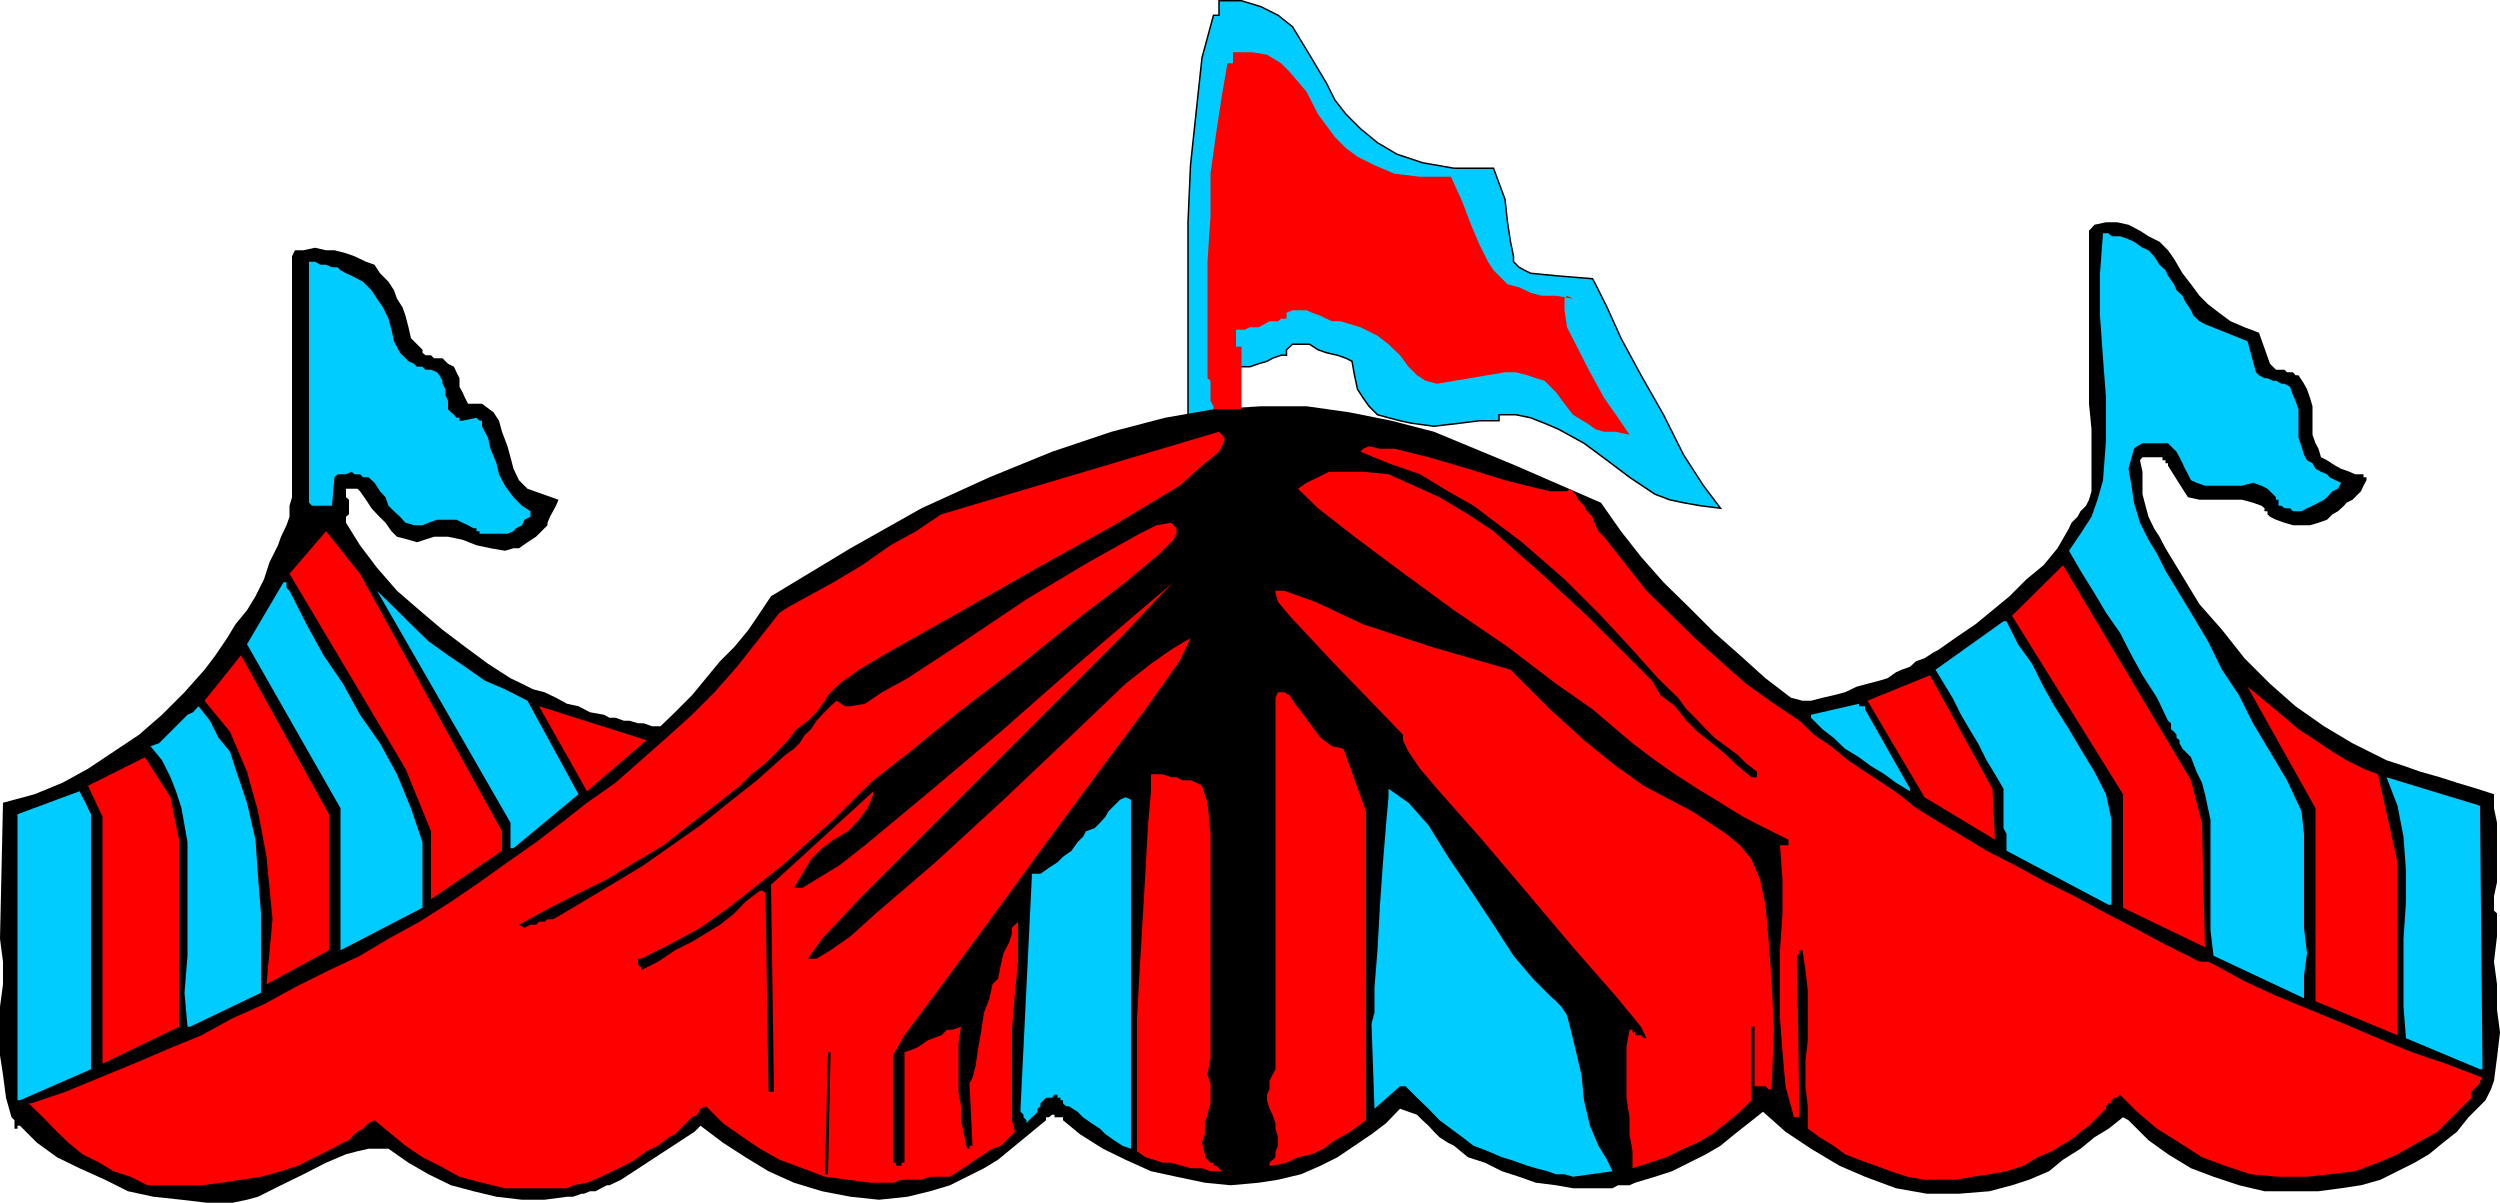
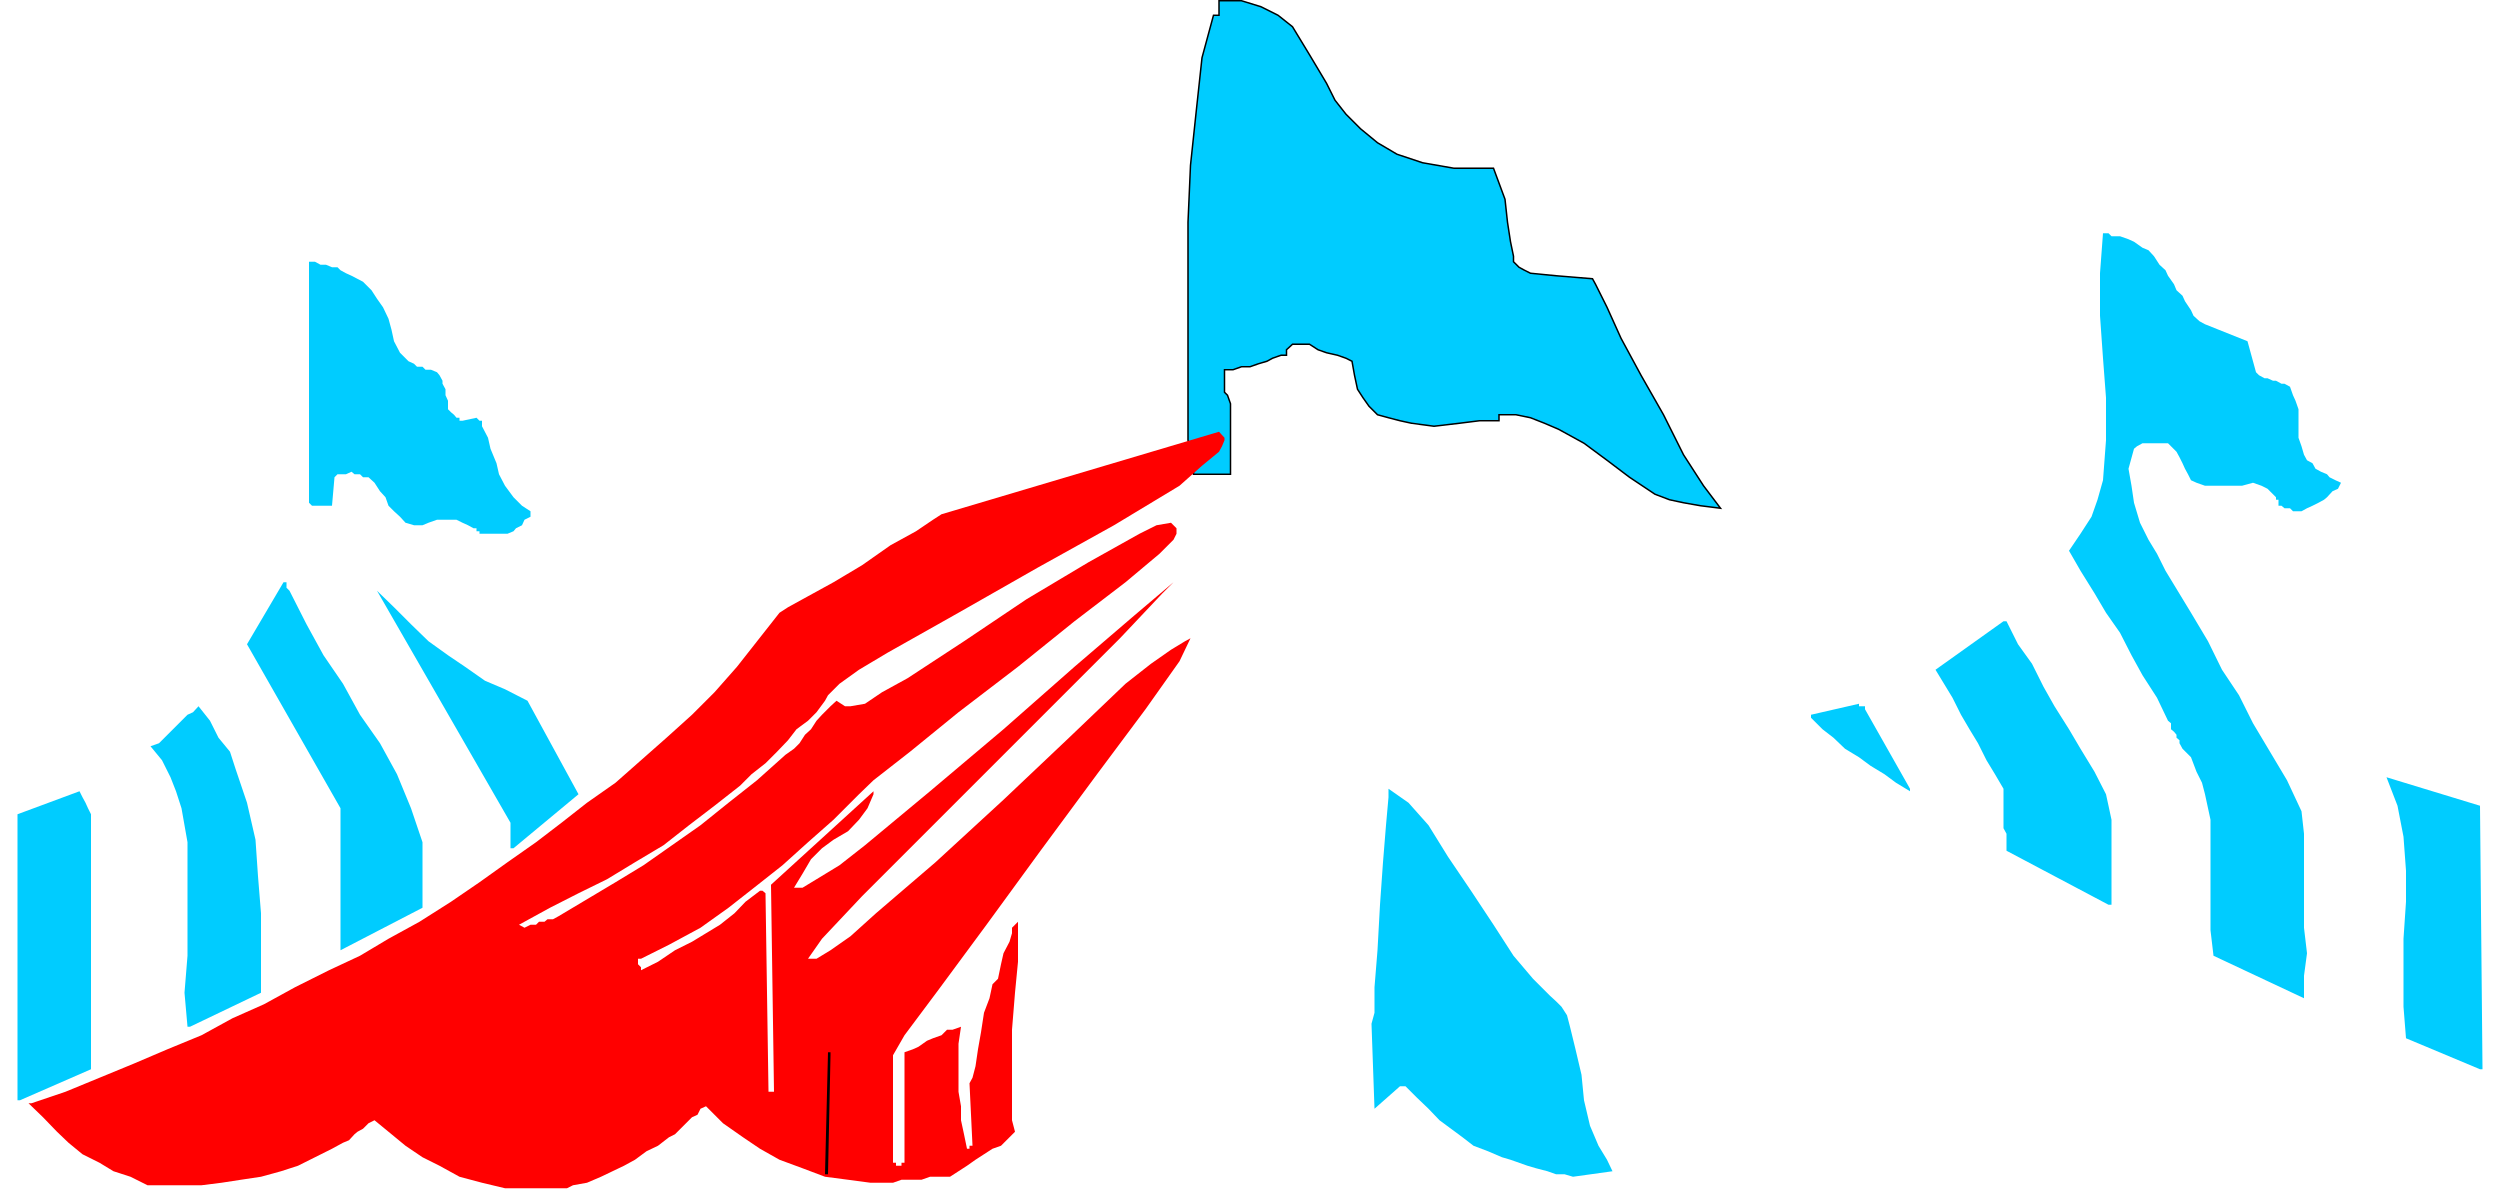
<svg xmlns="http://www.w3.org/2000/svg" height="230.928" viewBox="0 0 360 173.196" width="480">
  <path style="fill:#0cf" d="M288.71 396.465v-30.168l.36-8.208.864-8.136.792-7.344 1.656-6.12h.792V334.4h3.24l2.808.864 2.448 1.224 2.088 1.656 2.448 4.032 2.448 4.104 1.224 2.448 1.584 2.016 2.088 2.088 2.448 2.016 2.808 1.656 3.672 1.224 4.536.792h5.688l1.656 4.464.36 3.312.432 2.808.432 2.088v.792l.792.792.792.432.864.432 3.672.36 5.256.432.432.792 1.656 3.312 2.016 4.464 2.88 5.328 3.24 5.688 2.88 5.76 2.88 4.464 2.448 3.24-2.88-.36-2.448-.432-2.016-.432-2.088-.792-3.672-2.448-3.24-2.448-3.312-2.448-3.672-2.016-2.016-.864-2.016-.792-2.088-.432h-2.448v.864h-2.808l-2.88.36-3.672.432-3.24-.432-1.656-.36-1.656-.432-1.584-.432-1.224-1.224-.864-1.224-.792-1.224-.432-2.016-.36-2.016-.864-.432-1.224-.432-1.584-.36-1.224-.432-1.224-.792h-2.448l-.864.792v.792h-.792l-1.224.432-.792.432-1.224.36-1.224.432h-1.224l-1.224.432h-1.224v3.24l.432.432.432 1.224v10.153h-5.328v-.36l-.432-.864v-2.448l-.36-1.224v-1.584z" transform="translate(-117.638 -334.293)" />
  <path style="fill:none;stroke:#000;stroke-width:.216;stroke-miterlimit:10.433" d="M288.71 396.465v-30.168l.36-8.208.864-8.136.792-7.344 1.656-6.12h.792V334.4h3.24l2.808.864 2.448 1.224 2.088 1.656 2.448 4.032 2.448 4.104 1.224 2.448 1.584 2.016 2.088 2.088 2.448 2.016 2.808 1.656 3.672 1.224 4.536.792h5.688l1.656 4.464.36 3.312.432 2.808.432 2.088v.792l.792.792.792.432.864.432 3.672.36 5.256.432.432.792 1.656 3.312 2.016 4.464 2.88 5.328 3.24 5.688 2.88 5.76 2.88 4.464 2.448 3.24-2.88-.36-2.448-.432-2.016-.432-2.088-.792-3.672-2.448-3.24-2.448-3.312-2.448-3.672-2.016-2.016-.864-2.016-.792-2.088-.432h-2.448v.864h-2.808l-2.88.36-3.672.432-3.24-.432-1.656-.36-1.656-.432-1.584-.432-1.224-1.224-.864-1.224-.792-1.224-.432-2.016-.36-2.016-.864-.432-1.224-.432-1.584-.36-1.224-.432-1.224-.792h-2.448l-.864.792v.792h-.792l-1.224.432-.792.432-1.224.36-1.224.432h-1.224l-1.224.432h-1.224v3.24l.432.432.432 1.224v10.153h-5.328v-.36l-.432-.864v-2.448l-.36-1.224v-1.584.36" transform="translate(-117.638 -334.293)" />
-   <path style="fill:#000" d="M147.446 507.489h3.672l2.088-.432 1.584-.432 3.312-1.656 3.24-1.584 3.24-1.656 2.88-1.224 1.656-.432 1.584-.36h2.88l2.88 2.016 2.88 1.656 3.24 1.584 3.24.864 3.312.792 3.672.432h3.24l3.24-.432h.864l1.224-.432h.36l.864-.36h.792l.792-.432.864-.432h.36l1.656-.792 10.584-6.912.864-.864 3.24 2.448 3.24 2.088 3.312 2.016 3.672 1.656 4.032 1.224 4.104.792 4.104.432 4.104-.432 3.24-.792 2.88-.864 2.448-1.224 2.448-1.224 2.016-1.224 2.448-2.016 2.016-1.656 2.448-2.016v-.432h.432l.432-.36h.36v.36h1.224v.432l2.448 2.016 3.312 2.088 3.24 1.584 3.672 1.656 3.672.792 4.104.864 3.672.36 4.032-.36 2.808-.432 3.312-.792 2.808-1.224 2.448-1.224 2.448-1.656 2.448-1.656 2.088-1.584 2.016-2.088 1.224.432 1.224.432.792.792.864.792.792.864.792.792 1.224.792.864.432 2.016 1.656 2.448.792 2.448 1.224 2.448.792 2.448.864 2.88.36 2.448.432h5.688l.792-.432h1.656l.792-.36 2.88-.864 2.448-.792 2.448-1.224 2.448-1.224 2.088-1.224 2.016-1.656 2.016-1.584 2.088-1.656 3.24 2.88 3.672 2.448 4.104 2.448 3.672 1.584 4.464 1.656 4.464.792h4.536l4.464-.36 3.24-.864 2.448-.792 2.88-1.224 2.016-1.656 2.52-1.584 2.016-1.656 2.016-1.224 2.088-1.656.792.432.432.432.36.36.432.432.432.432.36.36.432.432.432.432 2.808 2.016 3.312 2.016 3.24 1.224 3.672 1.224 3.672.864h7.776l3.24-.432 2.88-.432 2.808-.792 2.448-1.224 2.448-1.224 2.088-1.224 2.016-1.656 2.016-1.584 1.656-2.088 1.224-1.224 1.224-1.224.792-1.584.432-1.224.432-3.312.432-3.672-.432-3.24v-3.672l-.432-3.24.432-3.672V465.8l-.432-.36v-2.088l.432-2.016v-8.568l-.432-2.088v-2.016l-2.448-.792-2.88-.864-2.448-.792-2.808-.792-2.448-.864-2.448-.792-2.448-1.224-2.448-1.224-4.104-2.448-4.104-2.88-3.672-3.24-3.672-3.672-3.24-4.104-3.24-3.672-2.448-4.032-2.448-4.032-.864-1.656-.792-1.224-.792-1.656-.432-1.584-.432-1.656v-3.24l-.36-1.656.36-.432h2.88v.432h.432V401h.36v.36l2.088 3.312.792 1.224 1.656.36h6.12l1.584.432 1.224.432.432.36v.432h.432v.432l.36.36.864.432 1.224.432 1.224.36h2.448l1.224-.36 1.224-.432.792-.792.792-.432.864-.792.36-.432.864-.432.792-.792.432-.432.36-.792.432-.792v-.432h-.432v-.432h-1.224l-.792-.36-1.224-.432-.792-.432-1.224-.792-.864-.432-.36-1.224-.432-.792-.432-1.224v-4.104l-.36-1.224-.432-1.224-.432-.792-.792-1.224h-.432l-.36-.432h-.864l-.36-.36h-1.224l-.432-.432-.432-.432-1.584-4.464-2.088-.792-2.016-.864-1.656-1.224-1.584-1.224-1.224-1.224-1.224-1.656-1.224-1.584-1.224-2.088-.864-1.224-1.224-1.224-1.584-.792-1.224-.792-1.656-.864-1.656-.36h-1.584l-1.656.36-.792.864v24.913l.36 3.672v8.928l-.36 1.224-.432.864-.792.792-.432.792-.864.864-.36.792-1.656 2.88-2.016 2.448-2.448 2.016-2.448 2.448-2.448 2.016-2.448 2.016-2.448 1.656-2.88 2.016-.792.432-1.224.792-1.224.432-.864.792-1.224.432-.792.36-1.224.864-1.224.36-1.656.432-1.584.432-1.656.792-1.656.432-1.584.36-1.656.432h-1.224l-1.656-.432-3.672-2.808-3.672-3.312-3.672-3.24-3.672-3.672-3.672-3.6-3.24-3.672-2.88-3.672-2.88-4.104-12.24-5.328-11.808-4.896-6.12-1.584-6.12-1.224-6.12-.864h-6.552l-6.84.432-6.984 1.224-7.704 2.016-8.568 2.88-9 3.672-9.792 4.464-10.224 5.76-11.448 6.912-1.584 2.376-1.656 2.448-2.016 2.448-2.088 2.088-2.016 2.448-2.016 2.448-2.448 2.448-2.088 2.016h-1.224l-1.224-.432h-.792l-1.224-.36h-.792l-1.224-.432h-.864l-.792-.432-2.016-.36-1.656-.864-1.656-.36-1.584-.864-1.656-.792-1.656-.432-1.584-.792-1.656-.792-3.24-2.088-3.312-2.448-3.24-2.448-3.312-2.808-3.24-2.808-2.88-3.312-2.448-3.24-2.016-3.24v-.864l.432-.36v-2.088l-.432-.36v-1.224h1.656l.36.36.864 1.224.792 1.224.792.864 1.224 1.224.864 1.224.792.792 1.656.432 1.224.36 2.448-.792h2.016l2.088.432 2.016.792 2.016.432 2.088.36 1.224-.36h.792l1.224-.864 1.224-.792.432-.432.36-.36.864-.864v-.36l.36-.864.432-.792.432-.792.36-.864-4.464-1.584-1.224-1.224-.792-1.656-.432-1.656-.432-1.584-.792-2.088-.432-1.584-.792-1.224-1.656-1.224h-2.016l-.432-.864-.36-.792-.432-.792v-1.224l-.432-.864-.36-.792-.864-.432-.792-.792h-1.224l-.432-.432h-.792l-.432-.36v-.432L176.822 383l-.36-1.584-.432-1.656-.432-1.224-.792-1.224-.432-1.224-.792-1.224-1.224-1.224-.792-1.224-1.224-.432-1.656-.792-1.224-.432-1.656-.432h-1.224l-1.584-.36-1.656.36h-1.224l-.432.864v34.705l-.36 1.224v1.584l-.432 1.224-.792 1.656-.432 1.224-1.224 2.448-.792 2.448-1.224 2.448-1.224 2.016-1.656 2.016-1.224 2.016-1.656 2.448-1.584 2.088-2.88 3.24-3.24 3.24-3.312 2.88-3.672 2.448-3.672 2.448-3.672 2.016-4.032 1.656-4.536 1.224-.432 19.584.432 3.312v3.24l-.432 3.24v6.984l.432 2.808.432 3.312.792 2.808.432.432v1.224h.432v-.432h.36l2.448 2.448 2.88 2.088 3.24 1.584 3.672 1.656 3.312 1.656 3.672.792 4.032.432z" transform="translate(-117.638 -334.293)" />
  <path style="fill:red" d="m263.798 497.265-.432-1.656v-13.032l.432-5.328.432-4.464v-5.76l-.432.432-.432.432v.792l-.36 1.224-.864 1.656-.36 1.584-.432 2.088-.792.792-.432 2.016-.792 2.088-.432 2.808-.432 2.448-.36 2.448-.432 1.656-.432.792.432 9h-.432v.432h-.36l-.432-2.088-.432-2.016v-2.016l-.36-2.088v-6.912l.36-2.448-1.224.432h-.792l-.792.792-1.224.432-.864.36-1.224.864-.792.36-1.224.432v15.912h-.432v.432h-.792v-.432h-.432v-15.48l1.656-2.88 4.896-6.552 6.912-9.36 7.776-10.656 8.136-11.016 6.984-9.36 4.896-6.912 1.584-3.312-.792.432-2.016 1.224-2.88 2.016-3.672 2.88-8.136 7.776-9.432 8.928-9.792 9-8.568 7.344-3.672 3.312-2.88 2.016-2.016 1.224h-1.224l2.016-2.88 5.76-6.12 8.568-8.568 10.224-10.224 9.792-9.792 8.568-8.568 6.12-6.48 2.448-2.448-.864.864-5.688 4.824-8.568 7.344-10.224 9-10.584 8.928-9.36 7.776-3.672 2.88-3.312 2.016-2.016 1.224h-1.224l1.224-2.016 1.224-2.088 1.584-1.584 1.656-1.224 2.088-1.224 1.584-1.656 1.224-1.656.864-2.016v-.432l-14.76 13.464.432 29.808h-.792l-.432-28.584-.432-.36h-.36l-2.088 1.584-1.584 1.656-2.088 1.656-2.016 1.224-2.016 1.224-2.448 1.224-2.448 1.656-2.448 1.224v-.432l-.432-.432v-.792h.432l4.032-2.016 4.536-2.448 4.032-2.88 3.672-2.88 4.104-3.24 3.672-3.312 3.672-3.24 3.672-3.672 2.088-2.016 5.256-4.104 6.984-5.688 8.568-6.552 8.136-6.552 7.344-5.616 4.896-4.104 2.016-2.016.432-.864v-.792l-.432-.432-.36-.36-2.088.36-2.448 1.224-7.344 4.104-8.928 5.328-9 6.048-8.136 5.328-3.672 2.016-2.448 1.656-2.088.36h-.792l-1.224-.792-.864.792-1.224 1.224-.792.864-.792 1.224-.864.792-.792 1.224-.792.792-1.224.864-4.104 3.672-4.104 3.24-4.032 3.24-4.104 2.88-4.104 2.88-4.032 2.448-4.104 2.448-4.104 2.448-.792.432h-.792l-.432.36h-.792l-.432.432h-.792l-.864.432-.792-.432 4.464-2.448 4.104-2.088 4.104-2.016 4.032-2.448 4.104-2.448 3.672-2.88 3.672-2.808 3.672-2.88 1.656-1.656 2.016-1.584 1.656-1.656 1.584-1.656 1.224-1.584 1.656-1.224 1.224-1.224 1.224-1.656.432-.792 1.656-1.656 2.808-2.016 4.104-2.448 10.224-5.76 11.376-6.48 11.016-6.12 9.432-5.688 3.24-2.88 2.448-2.016.432-.792.36-.864v-.36l-.792-.864-39.96 11.88-1.224.792-2.448 1.656-3.672 2.016-4.104 2.88-4.104 2.448-3.672 2.016-2.88 1.584-1.224.792-6.12 7.776-3.24 3.672-3.24 3.24-3.672 3.312-3.672 3.24-3.672 3.24-4.104 2.88-3.672 2.88-3.672 2.808-4.104 2.88-4.032 2.88-4.104 2.808-4.536 2.88-4.464 2.448-4.104 2.448-4.464 2.088-4.896 2.448-4.464 2.448-4.536 2.016-4.464 2.448-4.896 2.016-4.896 2.088-4.896 2.016-4.896 2.016-4.896 1.656h-.432l2.088 2.016 2.016 2.088 1.656 1.584 2.016 1.656 2.448 1.224 2.016 1.224 2.448.792 2.448 1.224h7.776l2.88-.36 2.808-.432 2.88-.432 2.88-.792 2.448-.792 2.448-1.224 2.448-1.224.792-.432.792-.432.864-.36.792-.864.432-.36.792-.432.792-.792.864-.432 2.016 1.656 2.448 2.016 2.448 1.656 2.448 1.224 2.88 1.584 3.24.864 3.312.792h8.928l.864-.432 2.016-.36 2.016-.864 1.656-.792 1.656-.792 1.584-.864 1.656-1.224 1.656-.792 1.584-1.224.864-.432.792-.792.432-.432.792-.792.432-.432.792-.36.432-.864.792-.36 2.448 2.448 2.88 2.016 2.448 1.656 2.808 1.584 3.312 1.224 3.24 1.224 3.312.432 3.24.432h3.24l1.224-.432h2.88l1.224-.432h2.88l1.224-.792 1.224-.792 1.224-.864 1.224-.792 1.224-.792 1.224-.432 1.224-1.224z" transform="translate(-117.638 -334.293)" />
-   <path style="fill:#0cf" d="m265.454 496.04.36-.431.432-.432.432-.36.36-.432v-.432l.432-.36v-.432l.432-.432.36-.36h.864l.36-.432h.432v.432h.432v.36h.36v.432l.432.432h.432l1.224.792.792.792 1.224.864 1.224.792.792.792 1.224.864 1.224.792 1.224.432v-50.256l-.792-.36-.792.36-.864.864-.792.792-.432.792-.792.864-.792.792-1.224.432-.432.792-.792.792-.864 1.224-1.224.864-.792.792-1.224.792-1.224.864h-1.224l-1.656 33.84v.432l.432.432v.36l.432.432v.432z" transform="translate(-117.638 -334.293)" />
  <path style="fill:#000" d="m236.87 503.385.36-17.136v-.432h-.36l-.432 17.568h.432z" transform="translate(-117.638 -334.293)" />
  <path style="fill:#0cf" d="m344.15 503.745 5.688-.792-.792-1.656-1.224-2.016-1.224-2.88-.864-3.672-.36-3.672-.864-3.672-.792-3.24-.432-1.656-.792-1.224-.792-.792-.864-.792-2.448-2.448-2.808-3.312-2.88-4.464-3.24-4.896-3.312-4.896-2.808-4.536-2.88-3.24-2.88-2.016v1.224l-.36 4.032-.432 5.328-.432 6.12-.36 6.552-.432 5.328v3.672l-.432 1.584.432 12.24 3.672-3.24h.792l1.656 1.656 1.656 1.584 1.584 1.656 1.656 1.224 1.656 1.224 1.584 1.224 2.088.792 2.016.864 1.224.36 1.224.432 1.224.432 1.224.36 1.656.432 1.224.432h1.224z" transform="translate(-117.638 -334.293)" />
-   <path style="fill:red" d="M394.766 504.177h4.464l2.448-.432 2.448-.36 2.448-.432 2.448-.792 2.016-1.224 2.088-.864 1.224-.792.792-.432 1.224-.792.864-.792 1.224-.864.792-.792.792-.792.864-.864v-.36l.36-.432h.432v-.432l.432-.36h.36l.432-.432 2.448 2.448 2.88 2.448 3.24 2.016 3.24 2.088 3.312 1.224 3.672 1.224 4.032.36h4.104l3.24-.36 3.672-.432 3.312-1.224 2.808-1.224 2.88-1.656 2.88-1.584 2.448-2.448 2.448-2.448v-.864l.36-.36.432-.432.432-.432v-.36l.36-.432-5.256-2.016-4.896-1.656-4.896-2.016-4.896-2.088-4.896-2.016-4.896-2.016-4.536-2.088-4.464-2.448-.792-.36h-1.224l-.864-.432-.792-.432-.792-.36-.864-.432-.792-.432-.792-.36-4.536-2.448-4.032-2.088-4.536-2.448-4.104-2.016-4.464-2.448-4.104-2.088-4.032-2.448-4.104-2.448-2.448-1.584-2.016-1.656-2.448-1.656-2.448-1.584-2.448-1.656-2.448-2.016-2.448-1.656-2.088-2.016-3.672-2.448-4.032-2.88-3.672-3.24-3.672-3.312-3.312-3.24-3.672-3.6-3.24-4.104-2.88-3.672-.792-.792-.432-.864-.432-1.224-.792-.792-.432-.792-.792-.864-.432-.792-.792-.792-.432.36h-2.448l-1.584-.36-4.896-1.224-5.328-1.656-5.688-1.656-4.896-1.224h-2.088l-1.584-.36-.864.36-.36.432 4.032 1.656 4.536 1.584 4.032 2.448 3.672 2.088 6.984 5.256 6.12 5.328 5.256 5.256 4.536 4.896 3.672 4.104 2.88 2.808 1.224 1.656 1.224 1.224 1.584 1.656 1.224 1.224 1.656 1.224 1.656 1.224 1.224 1.224 1.584 1.224v.792h-.792l-2.016-1.656-1.656-1.584-2.016-1.656-2.088-1.656-1.584-1.584-1.656-2.088-2.088-1.584-1.224-2.088-4.032-4.032-5.328-5.328-6.552-6.048-6.912-6.12-3.672-2.448-4.104-2.448-3.672-1.656-3.672-1.656-3.672-.36h-4.896l-1.584.792-1.656.792-1.224.864 2.88 2.808 5.256 4.104 6.552 4.896 7.776 5.688 7.704 5.256 6.984 5.328 5.256 3.672 2.88 2.448 2.88 2.448 3.24 2.448 2.88 2.016 3.24 2.088 3.312 2.016 3.24 2.016 3.24 1.656 3.312 1.656v.792h-1.224l.36 4.896v4.896l-.36 5.328v9.792l.36 4.896.432 4.896 1.224 4.464h.792l-.36-23.256.36-.36v-.432h.432l.432 2.88.36 3.24v6.552l-.36 3.24v3.672l.36 3.24v2.88l1.656 1.224 2.016 1.224 1.656 1.224 2.016.792 2.448.864 2.088.792 2.448.792zm-102.816-1.224h1.656l-.432-.432-.432-.36h-.36v-.432h-.432l-.432-.432-.36-.36v-.432l-.432-1.656.432-1.224v-1.584l.36-1.224.432-1.656v-2.88l-.432-1.224.432-2.448v-32.256l-.432-4.464-.792-2.448-.792-.432-.864-.36h-1.224l-.792-.432h-.792l-1.224-.432h-1.656v2.448l-.432 4.896-.36 6.552-.432 7.344-.432 7.344-.36 6.552v19.152l1.224.864 1.224.36 1.224.432h1.224l1.584.432 1.224.36h1.656z" transform="translate(-117.638 -334.293)" />
-   <path style="fill:red" d="m335.15 430.737-11.448-3.312-9.792-3.24-6.912-3.24-4.464-1.584h-1.224v.36l.36 1.224 1.656 2.016 6.12 6.552 10.224 10.584v.792l.792 1.656 1.656 2.448 2.448 2.88 6.12 6.912 6.912 8.136 6.552 7.776 6.12 6.984 3.672 4.464.792 1.656h-.432l-.36-.432h-.864v-.432h-.36v-.36h-.432l-.432 2.448v7.344l.432 2.808v2.448l.432 2.448v2.448l2.448-.792 2.448-.792 2.448-1.224 2.016-.864 2.088-1.224 2.016-1.584 2.016-1.656 1.656-1.656v-10.584h.432v8.568h1.584l.432.432h.432v.36l.36-8.928-.36-7.344-.432-5.76-.432-4.896-.792-3.672-1.224-2.88-1.656-2.016-2.016-1.656-4.896-3.24-6.984-3.672-4.032-2.88-4.536-3.672-4.896-4.464zm-34.272 71.423 2.016-.431 1.656-.792 2.016-.432 1.656-.792 1.656-1.224 1.584-.864 1.224-.792 1.656-1.224v-44.496l-3.24-9-1.656-.36-1.656-1.224-1.224-1.656-1.224-1.656-1.224-1.584-.792-1.224-.792-.432h-.864l-.36.792v53.496l-.432.792-.432.864v1.224l-.36.792v.792l.36 1.224.432.864.432 1.224v.792l.36 1.224v1.224l-.36.792v.864l-.864.792v.432h.432z" transform="translate(-117.638 -334.293)" />
  <path style="fill:#0cf" d="m120.518 492.729 10.224-4.464v-36.72l-.432-.864-.36-.792-.432-.792-.432-.864-8.928 3.312v41.184h.36zm354.24-4.464h.36l-.36-37.944-13.464-4.104 1.584 4.104.864 4.464.36 4.896v4.464l-.36 5.328v9.792l.36 4.536zm-329.76-6.12 10.224-4.896V465.8l-.432-5.328-.36-5.256-1.224-5.328-1.656-4.896-.792-2.448-1.656-2.016-1.224-2.448-1.656-2.088-.792.864-.792.36-.864.864-.792.792-.792.792-.864.864-.792.792-1.224.432 1.656 2.016 1.224 2.448.792 2.016.792 2.448.864 4.896v16.344l-.432 5.328.432 4.896h.36zm304.416-4.105v-3.24l.432-3.24-.432-3.671v-13.536l-.36-3.24-2.088-4.464-2.448-4.104-2.448-4.104-2.016-4.032-2.448-3.672-2.016-4.104-2.448-4.104-2.448-4.032-1.224-2.016-1.224-2.448-1.224-2.016-1.224-2.448-.864-2.88-.36-2.448-.432-2.448.792-2.88.432-.36.792-.432h3.672l.432.432.792.792.432.792.432.864.36.792.432.792.432.864.792.36 1.224.432h5.328l1.584-.432 1.224.432.864.432 1.224 1.224v.36h.36v.864h.432l.432.36h.792l.432.432h1.224l.792-.432.792-.36.864-.432.792-.432.432-.36.792-.864.792-.36.432-.864-.792-.36-.864-.432-.36-.432-.864-.36-.792-.432-.432-.792-.792-.432-.432-.792-.36-1.224-.432-1.224v-4.104L448.19 392l-.36-.792-.432-1.224-.792-.432h-.432l-.792-.432h-.432l-.792-.36h-.432l-.792-.432-.432-.432-1.224-4.464-6.12-2.448-.792-.432-.864-.792-.36-.792-.864-1.296-.36-.792-.864-.792-.36-.864-.864-1.224-.36-.792-.864-.792-.792-1.224-.792-.864-.864-.36-1.224-.864-.792-.36-1.224-.432h-1.224l-.432-.432h-.792l-.432 5.76v6.12l.432 6.12.432 5.688v6.12l-.432 5.76-.792 2.808-.864 2.448-1.584 2.448-1.656 2.448 1.656 2.88 2.016 3.24 1.656 2.808 2.016 2.88 1.656 3.24 1.584 2.88 2.088 3.24 1.584 3.312.432.36v.864l.432.36.36.432v.432l.432.36v.432l.432.792 1.224 1.224.792 2.088.792 1.584.432 1.656.792 3.672v15.913l.432 3.672zm-282.744-6.911 11.808-6.12v-9.432l-1.656-4.896-2.016-4.896-2.448-4.464-2.88-4.104-2.448-4.464-2.808-4.104-2.448-4.464-2.448-4.824-.432-.432v-.792h-.432l-5.256 8.928 13.464 23.616v20.448zm254.592-6.552h.432v-12.24l-.432-2.016-.36-1.656-1.656-3.24-2.016-3.312-1.656-2.808-2.088-3.312-1.584-2.808-1.656-3.312-2.016-2.808-1.656-3.312h-.432l-9.792 6.984 1.224 2.016 1.224 2.016 1.224 2.448 1.224 2.088 1.224 2.016 1.224 2.448 1.224 2.016 1.224 2.088v5.687l.432.792v2.448zm-229.68-8.137 9.36-7.775-7.344-13.464-3.24-1.656-2.88-1.224-2.88-2.016-2.448-1.656-2.808-2.016-2.52-2.448-2.448-2.448-2.448-2.376 19.224 33.408v3.672zm201.096-8.207v-.36l-6.48-11.448v-.432h-.864v-.36l-6.912 1.584v.432l1.656 1.656 1.584 1.224 1.656 1.584 2.016 1.224 1.656 1.224 2.016 1.224 1.656 1.224zm-204.408-37.08h2.448l.864-.36.36-.432.864-.432.36-.792.864-.432v-.792l-1.224-.792-1.224-1.224-1.224-1.656-.864-1.656-.36-1.584-.864-2.088-.36-1.584-.864-1.656v-.792h-.36l-.432-.432-2.016.432h-.432v-.432h-.432l-.36-.432-.432-.36-.432-.432V392l-.36-.792v-.864l-.432-.792v-.432l-.432-.792-.36-.432-.864-.36h-.792l-.432-.432h-.792l-.432-.432-.792-.36-.432-.432-.432-.432-.36-.36-.864-1.656-.36-1.656-.432-1.584-.792-1.656-.864-1.224-.792-1.224-1.224-1.224-1.656-.864-.792-.36-.792-.432-.432-.432h-.792l-.864-.36h-.792l-.792-.432h-.864v34.704l.432.432h2.88l.36-4.104.432-.432h1.224l.792-.36.432.36h.792l.432.432h.792l.864.792.792 1.224.792.864.432 1.224.792.792.864.792.792.864 1.224.36h1.224l.864-.36 1.224-.432h2.808l.864.432.792.36.792.432h.432v.432h.432v.36h.36z" transform="translate(-117.638 -334.293)" />
-   <path style="fill:red" d="m130.31 447.44 2.088 4.465v35.568l11.016-5.328v-26.928l-1.224-6.12-3.672-5.76zm16.776-12.24 3.672 4.465 2.448 5.76 1.584 5.688 1.224 6.552.864 9-.864 9.36 9-4.896v-19.584l-12.672-22.896zm12.24-18.287 16.704 28.08 3.672 9v9.792l10.224-6.984v-2.808l-20.448-37.08-4.896-6.12zm35.928 19.08 6.912 12.24 8.568-7.344zm191.304-.793 8.208 13.897 10.152 6.12-.36-7.344-9-16.344zm20.808-12.24 15.984 25.705v16.344l11.808 5.688-.432-17.928-1.584-6.12-18.432-30.96zm33.912 10.225 9.792 17.496v27.792l11.808 4.896v-24.912l-2.808-12.672-2.088-.792-2.448-1.224-2.016-1.224-2.448-1.656-2.448-1.584-2.448-2.088-2.448-2.016zm-149.76-44.856v-16.344l.432-6.552v-6.12l.792-5.688.864-5.688.792-4.536h.792v-1.584h2.808l2.088.36 2.016 1.224 1.224 1.224 2.448 2.88 1.656 3.24 1.224 1.656 1.224 1.656 1.584 1.584 1.656 1.224 2.448 1.224 2.88 1.224 3.672.432h4.464l1.656 3.672 1.224 3.24 1.224 2.88 1.224 2.448.792 1.224 1.224 1.224.792.792 1.656.432 1.656.792 1.584.432h2.088l2.448.432-.864-.432-.36.432v1.656l.36 2.448 1.656 3.24 1.656 3.24 2.016 3.672 2.016 2.88 1.656 2.448-2.016-.432h-1.656l-1.224-.36-1.224-.864-2.016-1.224-1.224-1.584-1.224-1.656-1.656-1.656-1.224-.36-1.224-.432-1.656-.432h-1.584l-9.792 1.656-1.656-.432-1.224-.792-1.224-1.224-1.224-1.656-1.656-1.584-1.584-1.224-2.448-1.224-2.88-.864h-1.224l-.792-.36-.864-.432-1.224-.432-.792-.36h-2.016l-.864.36v.864h-.792l-.432.36h-1.224l-.792.432-.792.432h-1.224l-.792.36h-1.224v2.448h.792v9h-4.032v-.432l-.432-.792v-2.88l-.432-.36z" transform="translate(-117.638 -334.293)" />
</svg>